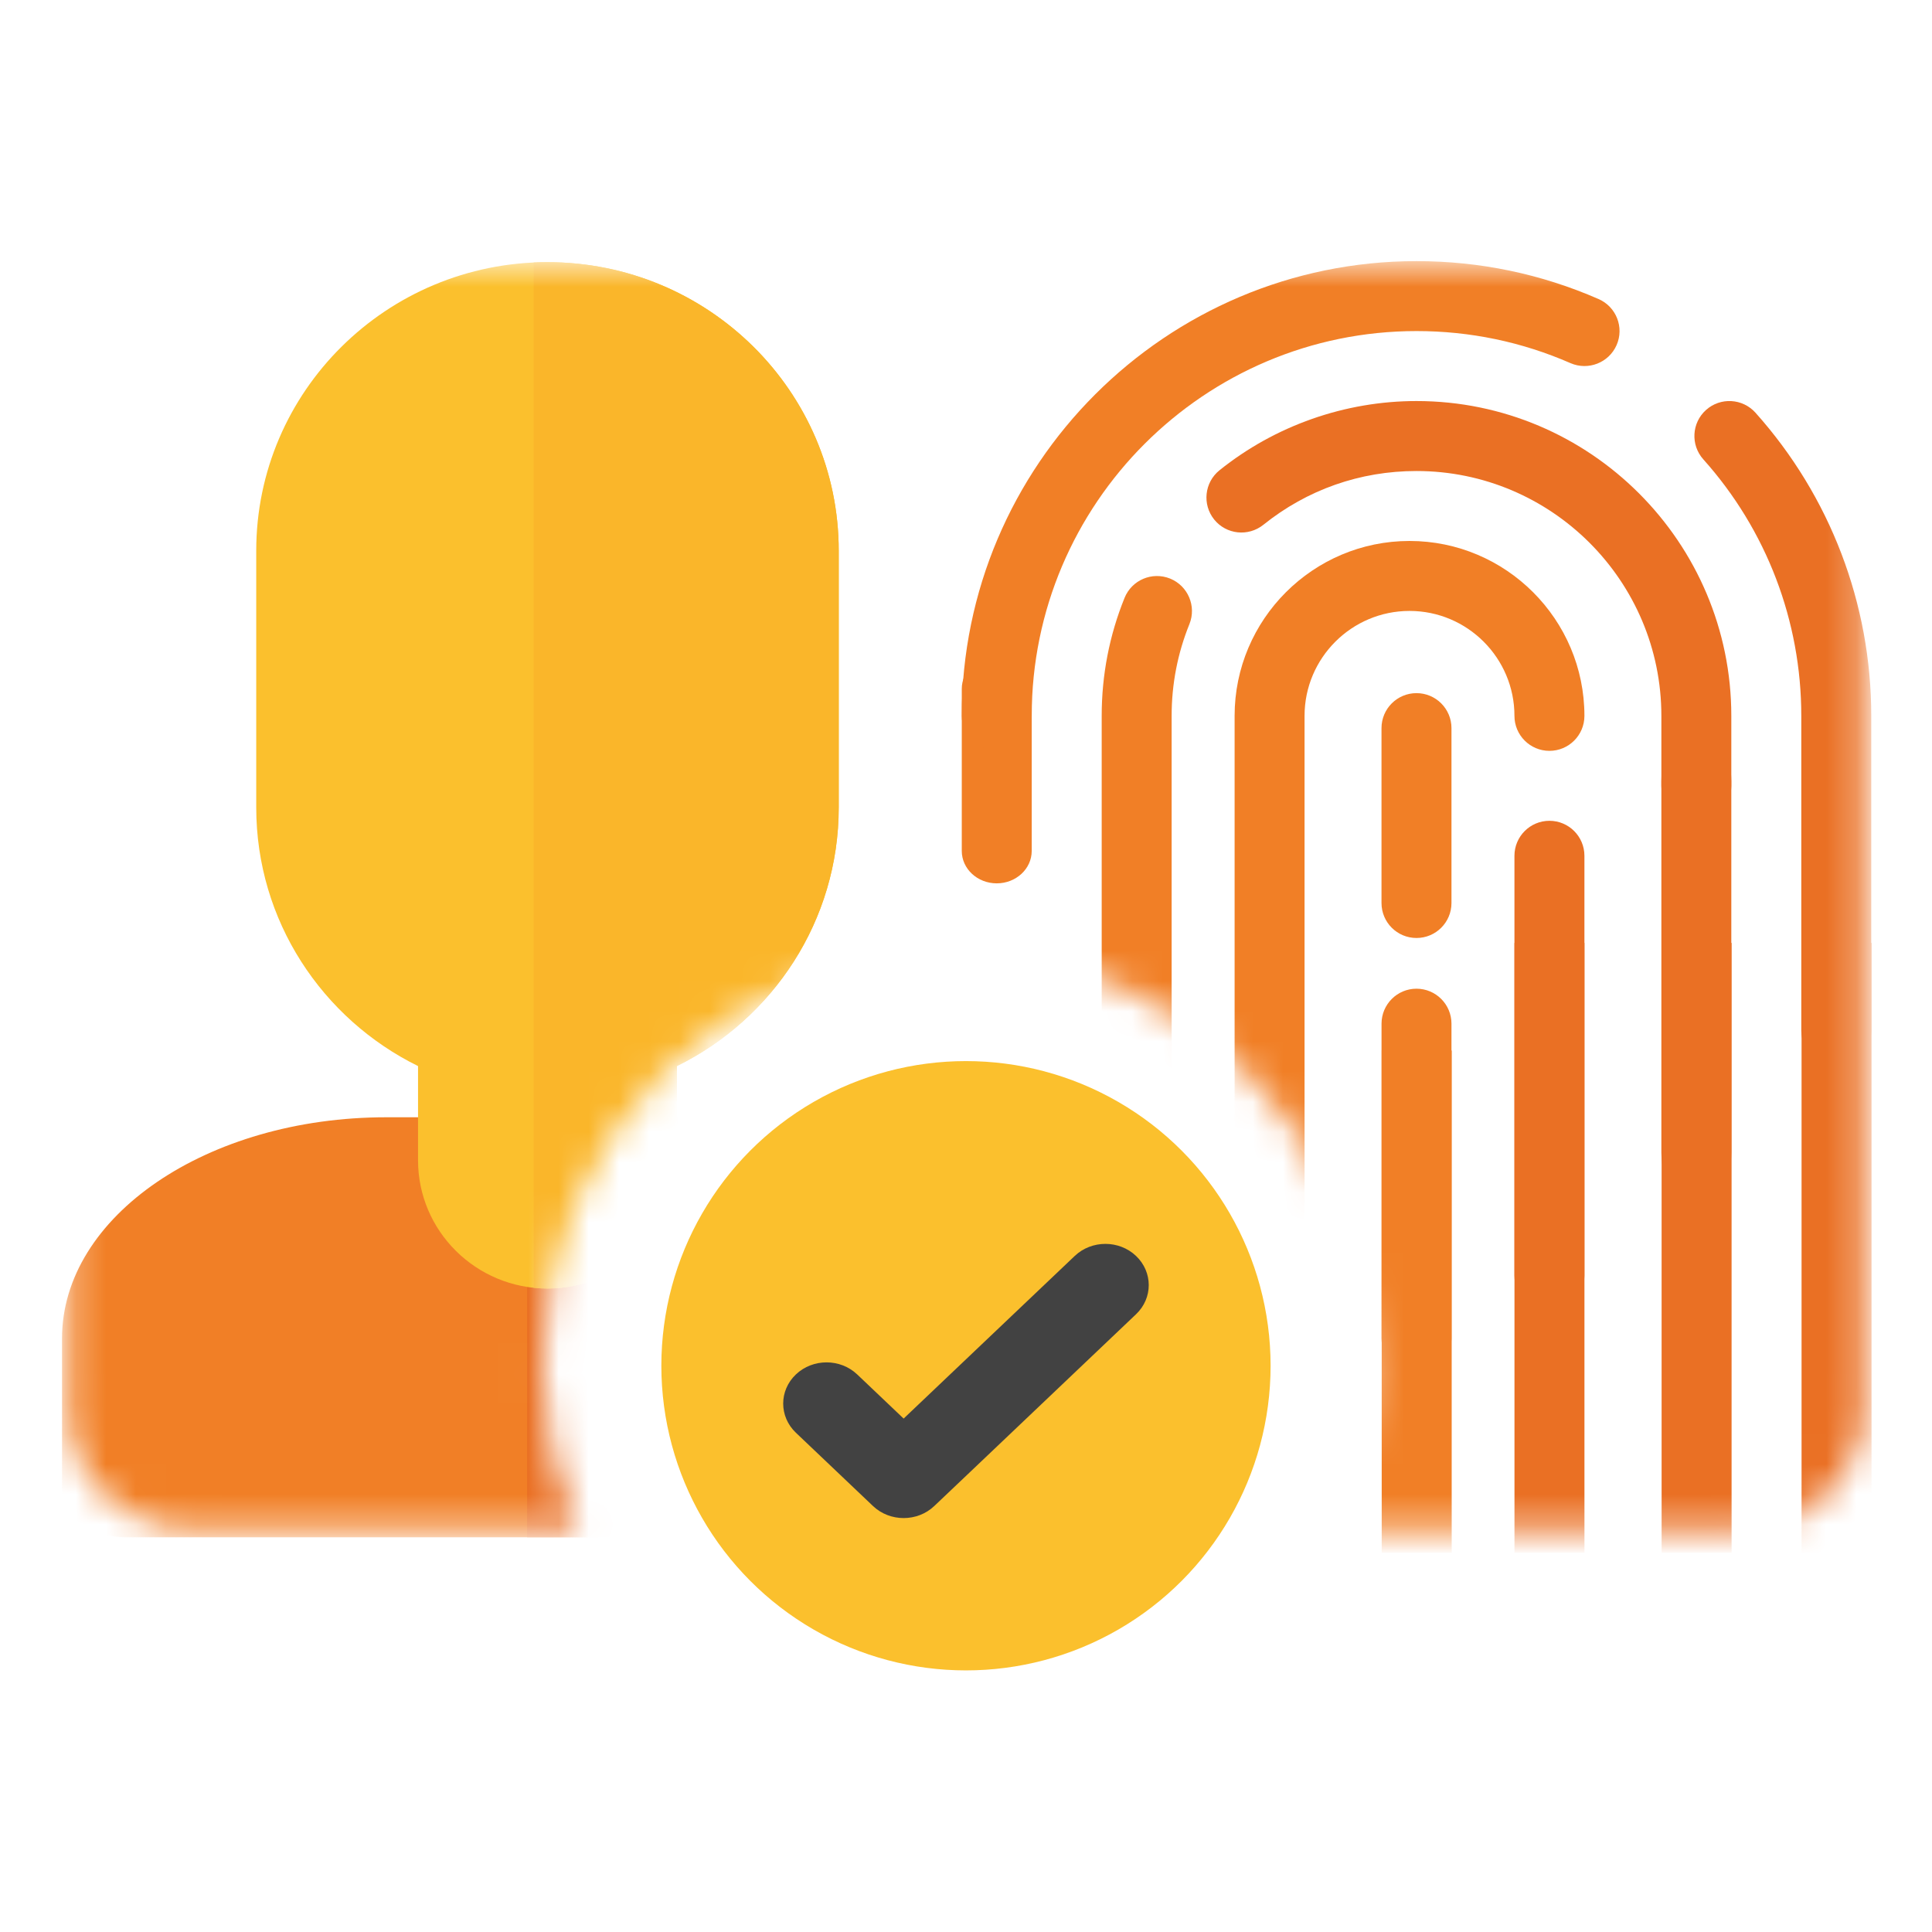
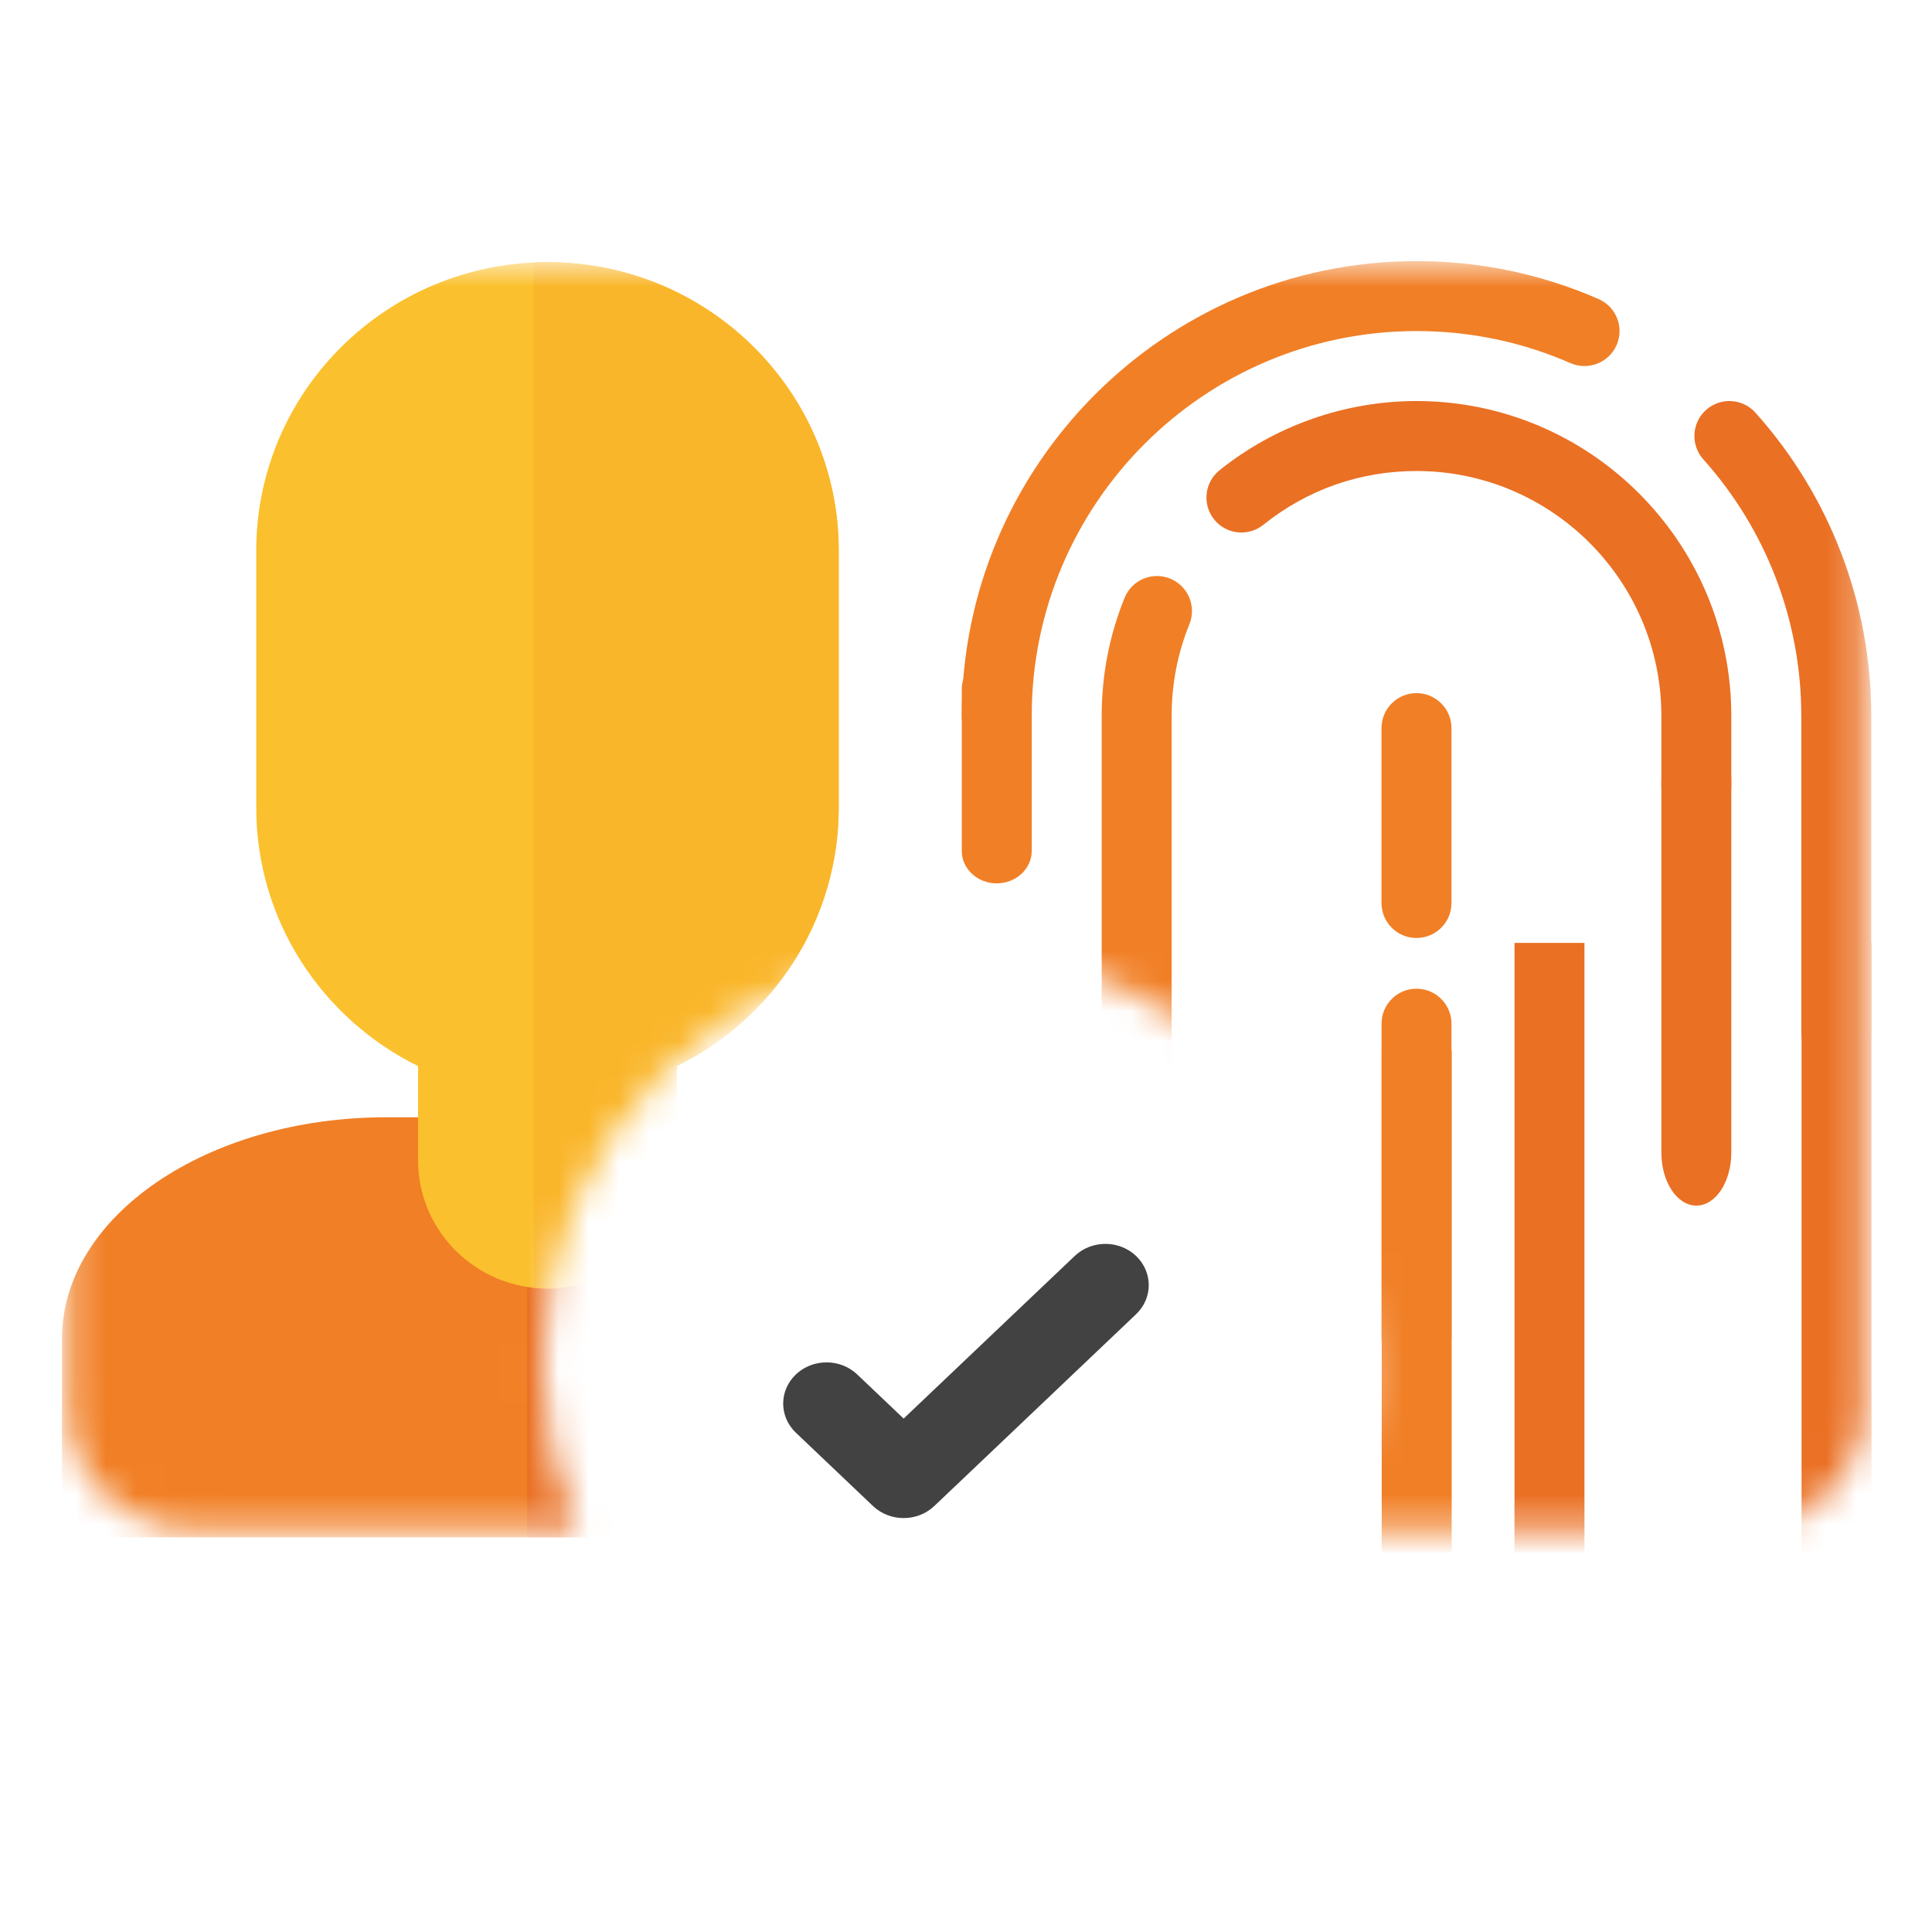
<svg xmlns="http://www.w3.org/2000/svg" width="64" height="64" viewBox="0 0 64 64" fill="none">
  <mask id="mask0_7656_6465" style="mask-type:alpha" maskUnits="userSpaceOnUse" x="2" y="8" width="60" height="43">
    <path fill-rule="evenodd" clip-rule="evenodd" d="M6.25 8.65C4.041 8.65 2.25 10.441 2.25 12.65V46.65C2.25 48.859 4.041 50.65 6.25 50.65H19.106C18.377 48.978 17.972 47.132 17.972 45.191C17.972 37.641 24.093 31.521 31.642 31.521C39.192 31.521 45.312 37.641 45.312 45.191C45.312 47.132 44.908 48.978 44.178 50.65H57.75C59.959 50.65 61.75 48.859 61.75 46.65V12.65C61.75 10.441 59.959 8.65 57.75 8.65H6.25Z" fill="#D9D9D9" />
  </mask>
  <g mask="url(#mask0_7656_6465)">
    <path d="M2.055 44.334C2.055 40.29 6.864 37.011 12.796 37.011H24.61C30.542 37.011 35.351 40.29 35.351 44.334V49.461C35.351 50.27 34.389 50.926 33.203 50.926H4.203C3.017 50.926 2.055 50.27 2.055 49.461V44.334Z" fill="#F17F26" />
    <path d="M17.461 50.926H33.164C34.372 50.926 35.351 50.27 35.351 49.461V44.334C35.351 40.29 30.456 37.011 24.416 37.011H17.461V50.926Z" fill="#EA7024" />
    <path d="M18.136 8.685C12.807 8.685 8.488 12.966 8.488 18.247V26.747C8.488 30.501 10.671 33.75 13.848 35.315V38.434C13.848 40.781 15.768 42.684 18.136 42.684C20.504 42.684 22.424 40.781 22.424 38.434V35.315C25.601 33.75 27.784 30.501 27.784 26.747V18.247C27.784 12.966 23.465 8.685 18.136 8.685Z" fill="#FBC02D" />
    <path d="M17.677 42.66C17.827 42.675 17.981 42.684 18.136 42.684C20.504 42.684 22.424 40.781 22.424 38.434V35.315C25.601 33.75 27.784 30.501 27.784 26.747V18.247C27.784 12.966 23.465 8.685 18.136 8.685C17.982 8.685 17.829 8.688 17.677 8.695V42.66Z" fill="#FAB62A" />
-     <path d="M46.692 17.92C43.497 17.92 40.898 20.52 40.898 23.714V42.255C40.898 42.895 41.417 43.413 42.056 43.413C42.697 43.413 43.215 42.895 43.215 42.255V23.714C43.215 21.797 44.775 20.238 46.692 20.238C48.609 20.238 50.168 21.797 50.168 23.714C50.168 24.354 50.687 24.873 51.327 24.873C51.967 24.873 52.486 24.354 52.486 23.714C52.486 20.52 49.886 17.92 46.692 17.92Z" fill="#F17F26" />
    <path d="M46.923 22.961C47.563 22.961 48.082 23.48 48.082 24.12V29.913C48.082 30.554 47.563 31.072 46.923 31.072C46.283 31.072 45.764 30.554 45.764 29.913V24.12C45.764 23.48 46.283 22.961 46.923 22.961Z" fill="#F17F26" />
    <path d="M33.018 21.744C33.658 21.744 34.177 22.225 34.177 22.818V28.188C34.177 28.781 33.658 29.262 33.018 29.262C32.378 29.262 31.86 28.781 31.86 28.188V22.818C31.86 22.225 32.378 21.744 33.018 21.744Z" fill="#F17F26" />
    <path d="M52.026 12.03C50.414 11.325 48.697 10.967 46.924 10.967C39.895 10.967 34.177 16.686 34.177 23.714C34.177 24.354 33.658 24.873 33.018 24.873C32.378 24.873 31.86 24.354 31.86 23.714C31.86 15.408 38.617 8.65 46.924 8.65C49.019 8.65 51.048 9.073 52.954 9.906C53.541 10.162 53.809 10.845 53.552 11.431C53.295 12.018 52.611 12.283 52.026 12.03Z" fill="#F17F26" />
    <path d="M38.761 19.166C39.354 19.407 39.64 20.082 39.401 20.675C39.01 21.64 38.812 22.662 38.812 23.714V38.778C38.812 39.419 38.293 39.937 37.653 39.937C37.013 39.937 36.495 39.419 36.495 38.778V23.714C36.495 22.363 36.749 21.048 37.252 19.806C37.492 19.213 38.164 18.927 38.761 19.166Z" fill="#F17F26" />
    <path d="M56.515 13.58C56.993 13.153 57.724 13.195 58.152 13.671C60.625 16.435 61.988 20.001 61.988 23.714V34.143C61.988 34.783 61.469 35.302 60.829 35.302C60.189 35.302 59.67 34.783 59.67 34.143V23.714C59.67 20.573 58.518 17.555 56.425 15.217C55.998 14.74 56.038 14.007 56.515 13.58Z" fill="#EA7024" />
    <path fill-rule="evenodd" clip-rule="evenodd" d="M59.679 51.442V31.235H61.997V51.442H59.679Z" fill="#EA7024" />
    <path d="M56.194 24.12C56.834 24.12 57.352 24.907 57.352 25.877V38.179C57.352 39.151 56.834 39.937 56.194 39.937C55.554 39.937 55.035 39.151 55.035 38.179V25.877C55.035 24.907 55.554 24.12 56.194 24.12Z" fill="#EA7024" />
    <path d="M46.923 13.285C52.674 13.285 57.352 17.964 57.352 23.714V26.032C57.352 26.672 56.834 27.19 56.194 27.19C55.554 27.19 55.035 26.672 55.035 26.032V23.714C55.035 19.241 51.396 15.603 46.923 15.603C45.056 15.603 43.302 16.219 41.85 17.385C41.349 17.785 40.621 17.707 40.22 17.208C39.82 16.709 39.899 15.979 40.398 15.578C42.239 14.099 44.557 13.285 46.923 13.285Z" fill="#EA7024" />
-     <path fill-rule="evenodd" clip-rule="evenodd" d="M55.043 51.442V31.235H57.361V51.442H55.043Z" fill="#EA7024" />
-     <path d="M51.327 27.19C50.687 27.19 50.168 27.709 50.168 28.349V42.255C50.168 42.895 50.687 43.413 51.327 43.413C51.967 43.413 52.486 42.895 52.486 42.255V28.349C52.486 27.709 51.967 27.19 51.327 27.19Z" fill="#EA7024" />
+     <path fill-rule="evenodd" clip-rule="evenodd" d="M55.043 51.442H57.361V51.442H55.043Z" fill="#EA7024" />
    <path fill-rule="evenodd" clip-rule="evenodd" d="M50.169 51.442V31.235H52.487V51.442H50.169Z" fill="#EA7024" />
    <path d="M46.923 32.752C47.563 32.752 48.082 33.271 48.082 33.911V44.34C48.082 44.98 47.563 45.499 46.923 45.499C46.284 45.499 45.765 44.98 45.765 44.34V33.911C45.765 33.271 46.284 32.752 46.923 32.752Z" fill="#F17F26" />
    <path fill-rule="evenodd" clip-rule="evenodd" d="M45.771 51.442L45.771 34.801L48.089 34.801L48.089 51.442H45.771Z" fill="#F17F26" />
  </g>
-   <ellipse cx="31.999" cy="45.242" rx="10.091" ry="10.092" fill="#FBC02D" />
  <path d="M37.633 43.536L32.138 48.76L30.95 49.888C30.67 50.155 30.302 50.288 29.934 50.288C29.567 50.288 29.199 50.155 28.918 49.888L26.365 47.461C25.804 46.927 25.804 46.063 26.365 45.53C26.925 44.997 27.835 44.997 28.396 45.53L29.934 46.992L35.602 41.605C36.163 41.072 37.073 41.072 37.633 41.605C38.194 42.139 38.194 43.003 37.633 43.536Z" fill="#424242" />
</svg>